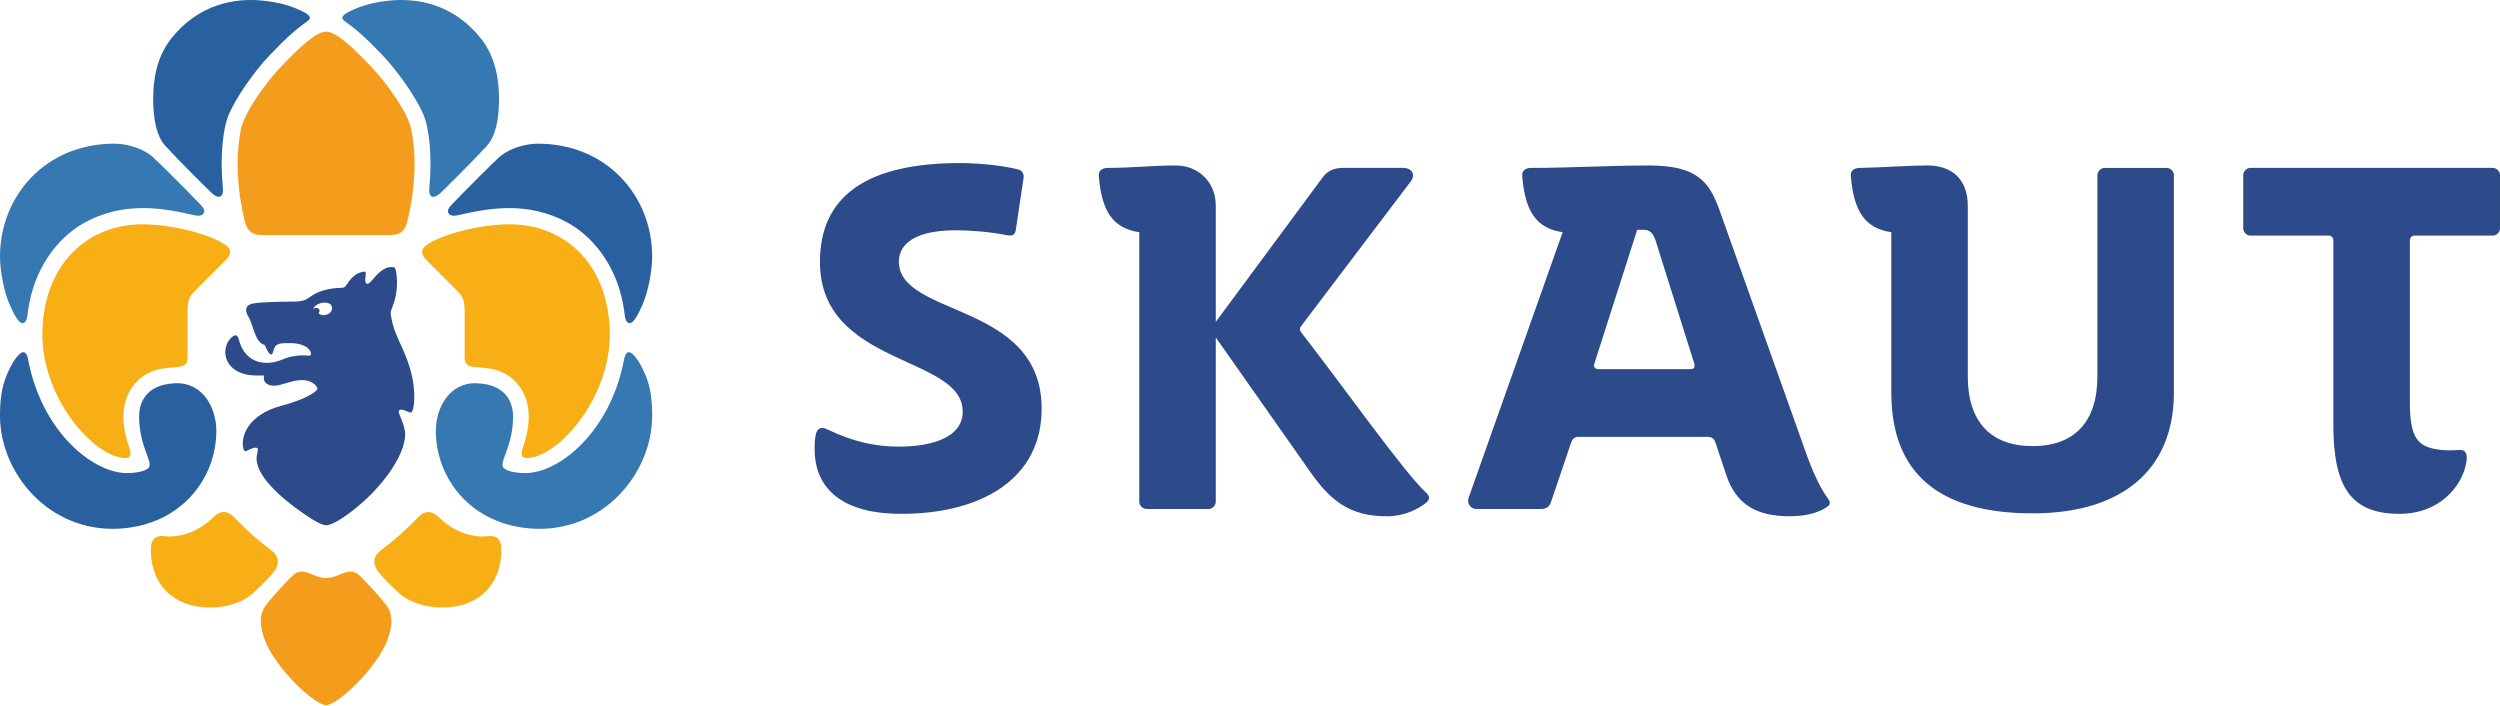
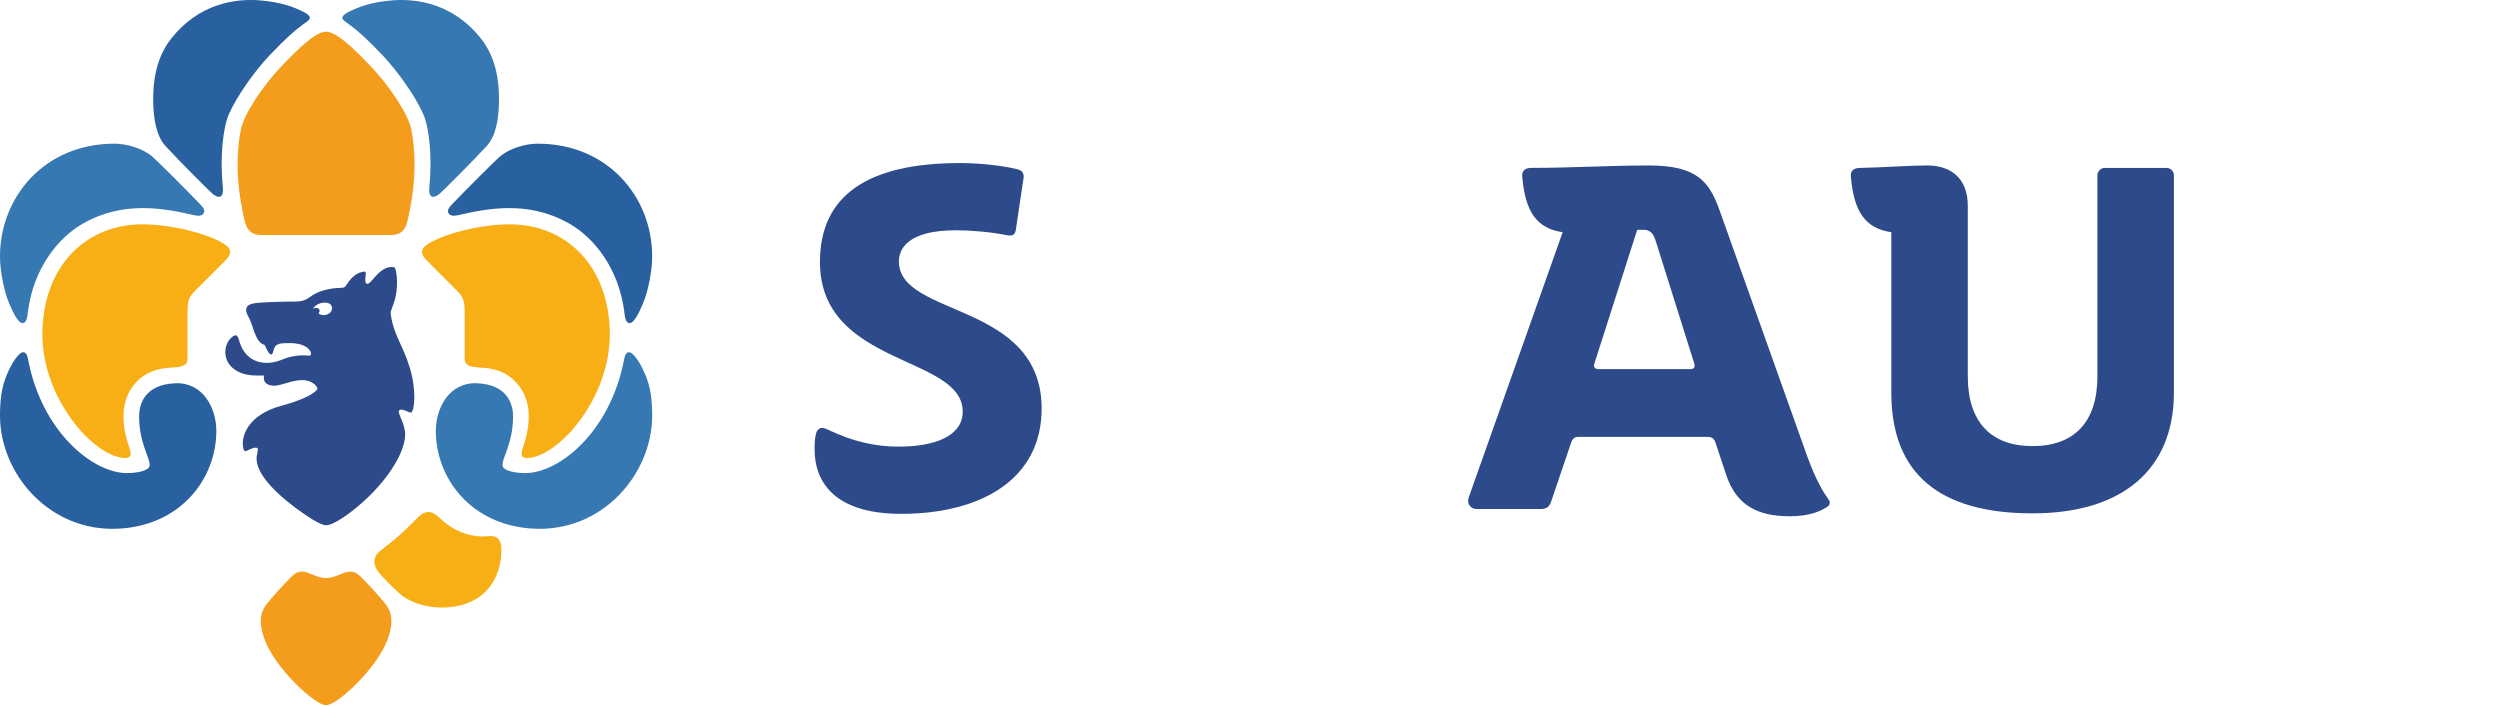
<svg xmlns="http://www.w3.org/2000/svg" width="170" height="48" viewBox="0 0 170 48" version="1.1" xml:space="preserve" style="fill-rule:evenodd;clip-rule:evenodd;stroke-linejoin:round;stroke-miterlimit:1.414;">
  <g>
    <path d="M26.667,21.894c-0.037,-0.151 -0.128,-0.606 -0.089,-0.727c0.039,-0.121 0.134,-0.364 0.203,-0.565c0.357,-1.039 0.194,-2.127 0.08,-2.375c-0.023,-0.046 -0.071,-0.052 -0.105,-0.059c-0.506,-0.076 -0.922,0.25 -1.427,0.857c-0.202,0.241 -0.428,0.427 -0.488,0.094c-0.037,-0.22 0.136,-0.67 -0.07,-0.649c-0.476,0.049 -0.785,0.323 -1.053,0.677c-0.208,0.272 -0.224,0.414 -0.465,0.421c-0.48,0.024 -0.706,0.043 -1.075,0.132c-0.373,0.086 -0.687,0.227 -0.909,0.364c-0.281,0.173 -0.489,0.435 -1.146,0.441c-1.049,0.008 -2.383,0.034 -2.9,0.131c-0.531,0.101 -0.607,0.441 -0.325,0.911c0.333,0.553 0.429,1.74 1.097,1.908c0.178,0.378 0.299,0.664 0.471,0.648c0.061,-0.012 0.121,-0.196 0.164,-0.364c0.092,-0.371 0.451,-0.386 0.687,-0.4c0.598,-0.03 1.062,0.003 1.465,0.23c0.277,0.158 0.412,0.434 0.358,0.542c-0.091,0.192 -0.29,-0.07 -1.315,0.138c-0.579,0.116 -0.934,0.425 -1.683,0.425c-1.111,0 -1.656,-0.753 -1.852,-1.424c-0.099,-0.336 -0.17,-0.654 -0.568,-0.281c-0.51,0.477 -0.547,1.386 -0.019,1.941c0.35,0.368 0.84,0.559 1.43,0.612c0.181,0.014 0.542,0.023 0.836,0.011c0,0 -0.084,0.229 0.043,0.433c0.127,0.205 0.508,0.363 1.115,0.182c0.869,-0.258 1.615,-0.499 2.213,-0.052c0.109,0.08 0.242,0.231 0.242,0.327c0,0.176 -0.65,0.686 -2.478,1.179c-2.246,0.603 -2.774,2.107 -2.546,2.931c0.021,0.075 0.069,0.149 0.126,0.151c0.062,0.003 0.407,-0.198 0.603,-0.234c0.383,-0.068 0.221,0.21 0.173,0.56c-0.175,1.247 1.598,2.818 3.164,3.904c0.867,0.599 1.332,0.805 1.551,0.805c0.223,0 0.687,-0.169 1.552,-0.805c2.44,-1.805 4.058,-4.329 3.796,-5.675c-0.148,-0.763 -0.546,-1.226 -0.356,-1.351c0.219,-0.14 0.691,0.226 0.794,0.162c0.245,-0.153 0.357,-1.565 -0.094,-3.043c-0.43,-1.403 -0.912,-1.965 -1.2,-3.113m-4.585,-0.467c-0.207,0.03 -0.463,-0.081 -0.405,-0.156c0.025,-0.031 0.088,-0.116 0.039,-0.22c-0.068,-0.137 -0.283,-0.139 -0.421,-0.052c0.112,-0.254 0.47,-0.422 0.776,-0.422c0.431,0 0.531,0.245 0.504,0.434c-0.03,0.226 -0.227,0.375 -0.493,0.416" style="fill:#2d4b8a;fill-rule:nonzero;" />
    <path d="M8.165,35.944c-4.781,0.302 -8.165,-3.727 -8.165,-7.677c0,-1.5 0.219,-2.292 0.619,-3.125c0.339,-0.713 0.73,-1.195 0.964,-1.193c0.228,0 0.298,0.334 0.335,0.532c0.927,4.841 4.341,7.65 6.666,7.688c0.682,0.011 1.511,-0.145 1.584,-0.477c0.107,-0.475 -0.709,-1.486 -0.709,-3.383c0,-0.77 0.338,-2.165 2.466,-2.248c1.875,-0.074 2.786,1.683 2.786,3.235c0,3.221 -2.37,6.383 -6.546,6.648" style="fill:#29609f;fill-rule:nonzero;" />
    <path d="M1.908,21.129c0.382,-2.827 1.976,-4.929 3.747,-5.934c2.824,-1.605 5.623,-0.998 7.584,-0.554c0.291,0.065 0.527,0.024 0.618,-0.155c0.075,-0.146 0.023,-0.31 -0.208,-0.553c-0.922,-0.971 -3.044,-3.082 -3.31,-3.304c-0.647,-0.538 -1.715,-0.859 -2.549,-0.859c-4.77,0 -7.79,3.629 -7.79,7.668c0,1.057 0.297,2.423 0.62,3.191c0.302,0.713 0.636,1.344 0.902,1.344c0.305,0 0.329,-0.43 0.386,-0.844" style="fill:#3678b1;fill-rule:nonzero;" />
    <path d="M29.329,13.34c-0.133,-0.101 -0.163,-0.303 -0.133,-0.609c0.203,-2.029 -0.003,-4.024 -0.409,-4.958c-0.522,-1.206 -1.768,-2.961 -2.743,-3.982c-1.267,-1.327 -1.721,-1.692 -2.304,-2.134c-0.145,-0.109 -0.462,-0.29 -0.462,-0.437c0,-0.161 0.244,-0.33 0.537,-0.467c0.547,-0.255 1.349,-0.598 2.813,-0.725c1.742,-0.149 4.223,0.226 6.099,2.621c1.056,1.353 1.206,2.988 1.206,4.095c0,1.318 -0.211,2.503 -0.838,3.186c-0.927,1.013 -2.913,2.988 -3.174,3.223c-0.126,0.116 -0.415,0.32 -0.592,0.187" style="fill:#3678b1;fill-rule:nonzero;" />
    <path d="M15.019,13.34c0.134,-0.101 0.163,-0.303 0.134,-0.609c-0.203,-2.029 0.003,-4.024 0.409,-4.958c0.522,-1.206 1.768,-2.961 2.743,-3.982c1.266,-1.327 1.721,-1.692 2.304,-2.134c0.145,-0.109 0.462,-0.29 0.462,-0.437c0,-0.161 -0.244,-0.33 -0.537,-0.467c-0.547,-0.255 -1.349,-0.598 -2.813,-0.725c-1.742,-0.149 -4.223,0.226 -6.099,2.621c-1.056,1.353 -1.205,2.988 -1.205,4.095c0,1.318 0.21,2.503 0.837,3.186c0.927,1.013 2.913,2.988 3.174,3.223c0.126,0.116 0.415,0.32 0.591,0.187" style="fill:#29609f;fill-rule:nonzero;" />
    <path d="M9.683,15.253c2.12,0 4.785,0.732 5.711,1.446c0.295,0.227 0.391,0.555 -0.027,0.973l-2.073,2.073c-0.39,0.39 -0.543,0.619 -0.543,1.427l0,3.179c0,0.384 -0.154,0.548 -0.721,0.614c-0.146,0.019 -0.444,0.035 -0.668,0.055c-0.769,0.072 -1.767,0.354 -2.469,1.452c-0.903,1.417 -0.349,3.254 -0.102,3.965c0.18,0.517 0.149,0.826 -0.627,0.67c-2.152,-0.431 -5.472,-4.385 -5.277,-8.769c0.202,-4.551 3.199,-7.085 6.796,-7.085" style="fill:#f8af15;fill-rule:nonzero;" />
    <path d="M36.184,35.944c4.781,0.302 8.164,-3.727 8.164,-7.677c0,-1.5 -0.218,-2.292 -0.618,-3.125c-0.339,-0.713 -0.73,-1.195 -0.964,-1.193c-0.229,0 -0.299,0.334 -0.336,0.532c-0.927,4.841 -4.34,7.65 -6.665,7.688c-0.683,0.011 -1.512,-0.145 -1.584,-0.477c-0.107,-0.475 0.708,-1.486 0.708,-3.383c0,-0.77 -0.337,-2.165 -2.465,-2.248c-1.875,-0.074 -2.787,1.683 -2.787,3.235c0,3.221 2.372,6.383 6.547,6.648" style="fill:#3678b1;fill-rule:nonzero;" />
    <path d="M42.442,21.129c-0.383,-2.827 -1.978,-4.929 -3.749,-5.934c-2.823,-1.605 -5.622,-0.998 -7.583,-0.554c-0.291,0.065 -0.527,0.024 -0.617,-0.155c-0.075,-0.146 -0.024,-0.31 0.207,-0.553c0.922,-0.971 3.044,-3.082 3.311,-3.304c0.646,-0.538 1.713,-0.859 2.548,-0.859c4.771,0 7.789,3.629 7.789,7.668c0,1.057 -0.296,2.423 -0.621,3.191c-0.3,0.713 -0.634,1.344 -0.9,1.344c-0.306,0 -0.329,-0.43 -0.385,-0.844" style="fill:#29609f;fill-rule:nonzero;" />
    <path d="M34.666,15.253c-2.12,0 -4.786,0.732 -5.711,1.446c-0.295,0.227 -0.391,0.555 0.027,0.973l2.072,2.073c0.39,0.39 0.543,0.619 0.543,1.427l0,3.179c0,0.384 0.156,0.548 0.722,0.614c0.146,0.019 0.444,0.035 0.667,0.055c0.77,0.072 1.768,0.354 2.469,1.452c0.904,1.417 0.35,3.254 0.103,3.965c-0.179,0.517 -0.15,0.826 0.627,0.67c2.153,-0.431 5.472,-4.385 5.276,-8.769c-0.2,-4.551 -3.198,-7.085 -6.795,-7.085" style="fill:#f8af15;fill-rule:nonzero;" />
    <path d="M25.902,37.42c1.072,-0.808 1.651,-1.351 2.548,-2.269c0.412,-0.421 0.886,-0.466 1.383,0.012c0.69,0.666 1.54,1.211 2.781,1.313c0.498,0.042 0.764,-0.118 1.116,0.054c0.178,0.085 0.35,0.326 0.362,0.739c0.049,1.639 -0.735,3.54 -3.111,3.965c-1.54,0.274 -3.087,-0.193 -3.853,-0.909c-0.523,-0.489 -1.101,-1.037 -1.436,-1.49c-0.35,-0.472 -0.334,-1.006 0.21,-1.415" style="fill:#f8af15;fill-rule:nonzero;" />
-     <path d="M18.448,37.42c-1.074,-0.808 -1.652,-1.351 -2.549,-2.269c-0.412,-0.421 -0.886,-0.466 -1.383,0.012c-0.689,0.666 -1.54,1.211 -2.782,1.313c-0.497,0.042 -0.763,-0.118 -1.115,0.054c-0.178,0.085 -0.35,0.326 -0.362,0.739c-0.05,1.639 0.735,3.54 3.111,3.965c1.54,0.274 3.087,-0.193 3.852,-0.909c0.524,-0.489 1.101,-1.037 1.437,-1.49c0.351,-0.472 0.334,-1.006 -0.209,-1.415" style="fill:#f8af15;fill-rule:nonzero;" />
    <path d="M16.383,8.787c0.205,-1.022 1.487,-2.952 2.735,-4.261c1.272,-1.338 2.38,-2.373 3.057,-2.373c0.675,0 1.783,1.035 3.054,2.373c1.249,1.309 2.532,3.239 2.736,4.261c0.204,1.022 0.481,3.153 -0.258,6.239c-0.209,0.874 -0.693,0.957 -1.239,0.957l-8.587,0c-0.548,0 -1.03,-0.083 -1.24,-0.957c-0.739,-3.086 -0.461,-5.217 -0.258,-6.239" style="fill:#f49d1d;fill-rule:nonzero;" />
    <path d="M22.174,39.305c0.614,0 1.093,-0.374 1.507,-0.428c0.349,-0.045 0.575,0.064 0.897,0.385c0.465,0.465 1.135,1.195 1.581,1.741c0.32,0.394 0.756,1.053 0.157,2.585c-0.733,1.883 -3.369,4.363 -4.141,4.363c-0.773,0 -3.408,-2.48 -4.142,-4.363c-0.599,-1.532 -0.163,-2.191 0.158,-2.585c0.445,-0.546 1.116,-1.276 1.581,-1.741c0.321,-0.321 0.547,-0.43 0.896,-0.385c0.415,0.054 0.893,0.428 1.506,0.428" style="fill:#f49d1d;fill-rule:nonzero;" />
    <path d="M65.001,15.659c-3.346,0 -3.877,1.325 -3.877,2.121c0,3.808 9.708,2.714 9.708,10.005c0,4.837 -4.174,7.156 -9.543,7.156c-4.705,0 -5.896,-2.319 -5.896,-4.374c0,-0.397 0,-0.695 0.1,-1.092c0.098,-0.332 0.331,-0.498 0.793,-0.265c1.725,0.827 3.249,1.16 4.806,1.16c2.451,0 4.372,-0.697 4.372,-2.385c0,-3.843 -9.707,-3.049 -9.707,-10.172c0,-4.508 3.215,-6.726 9.543,-6.726c1.059,0 2.749,0.132 3.908,0.43c0.299,0.066 0.432,0.298 0.398,0.564l-0.529,3.545c-0.067,0.397 -0.267,0.43 -0.63,0.364c-1.16,-0.233 -2.519,-0.331 -3.446,-0.331" style="fill:#2d4b8a;fill-rule:nonzero;" />
    <path d="M112.125,11.252c3.315,0 4.107,1.125 4.805,3.047l5.962,16.732c0.632,1.723 1.128,2.485 1.461,2.95c0.097,0.132 0.097,0.331 -0.035,0.43c-0.43,0.333 -1.259,0.696 -2.615,0.696c-2.29,0 -3.646,-0.828 -4.31,-2.782l-0.727,-2.187c-0.1,-0.332 -0.267,-0.433 -0.597,-0.433l-8.713,0c-0.298,0 -0.432,0.134 -0.531,0.433l-1.36,4.008c-0.1,0.265 -0.263,0.464 -0.662,0.464l-4.405,0c-0.4,0 -0.663,-0.364 -0.531,-0.763l6.394,-18.056c-1.755,-0.264 -2.551,-1.359 -2.749,-3.811c-0.034,-0.395 0.231,-0.564 0.628,-0.564c2.751,0 5.236,-0.164 7.985,-0.164m3.08,13.451l-2.615,-8.318c-0.167,-0.529 -0.397,-0.76 -0.829,-0.76l-0.43,0l-2.916,9.111c-0.067,0.231 0.034,0.364 0.297,0.364l6.23,0c0.263,0 0.333,-0.133 0.263,-0.397" style="fill:#2d4b8a;fill-rule:nonzero;" />
    <path d="M125.858,11.98c-0.033,-0.397 0.233,-0.562 0.632,-0.562c1.755,-0.035 3.246,-0.167 4.571,-0.167c1.624,0 2.75,0.895 2.75,2.751l0,11.596c0,3.114 1.59,4.737 4.407,4.737c2.816,0 4.406,-1.623 4.406,-4.737l0,-13.684c0,-0.265 0.231,-0.496 0.499,-0.496l4.207,0c0.263,0 0.496,0.231 0.496,0.496l0,14.777c0,5.268 -3.545,8.217 -9.608,8.217c-6.329,0 -9.609,-2.684 -9.609,-8.217l0,-10.899c-1.755,-0.267 -2.55,-1.362 -2.751,-3.812" style="fill:#2d4b8a;fill-rule:nonzero;" />
-     <path d="M163.87,16.354l0,10.966c0,2.451 0.529,3.048 1.922,3.247c0.365,0.068 0.994,0.068 1.358,0.033c0.498,-0.064 0.663,0.232 0.564,0.829c-0.265,1.623 -1.823,3.512 -4.539,3.512c-3.212,0 -4.506,-1.691 -4.506,-6.03l0,-12.557c0,-0.2 -0.134,-0.333 -0.329,-0.333l-5.302,0c-0.267,0 -0.498,-0.231 -0.498,-0.494l0,-3.613c0,-0.266 0.231,-0.498 0.498,-0.498l16.468,0c0.263,0 0.494,0.232 0.494,0.498l0,3.613c0,0.263 -0.231,0.494 -0.494,0.494l-5.304,0c-0.198,0 -0.332,0.134 -0.332,0.333" style="fill:#2d4b8a;fill-rule:nonzero;" />
-     <path d="M79.955,11.252c1.558,0 2.718,1.16 2.718,2.717l0,7.918l7.256,-9.808c0.298,-0.428 0.759,-0.663 1.391,-0.663l4.076,0c0.596,0 0.894,0.432 0.53,0.928l-7.458,9.841c-0.097,0.134 -0.097,0.265 0,0.398c2.984,3.843 6.959,9.474 8.518,10.933c0.298,0.267 0.2,0.498 0,0.662c-0.498,0.398 -1.424,0.93 -2.683,0.93c-2.485,0 -3.811,-1.027 -5.203,-3.016l-6.427,-9.146l0,11.166c0,0.267 -0.233,0.498 -0.497,0.498l-4.207,0c-0.267,0 -0.498,-0.231 -0.498,-0.498l0,-18.32c-1.756,-0.267 -2.552,-1.36 -2.751,-3.812c-0.032,-0.396 0.233,-0.564 0.631,-0.564c1.623,0 2.981,-0.164 4.604,-0.164" style="fill:#2d4b8a;fill-rule:nonzero;" />
  </g>
</svg>